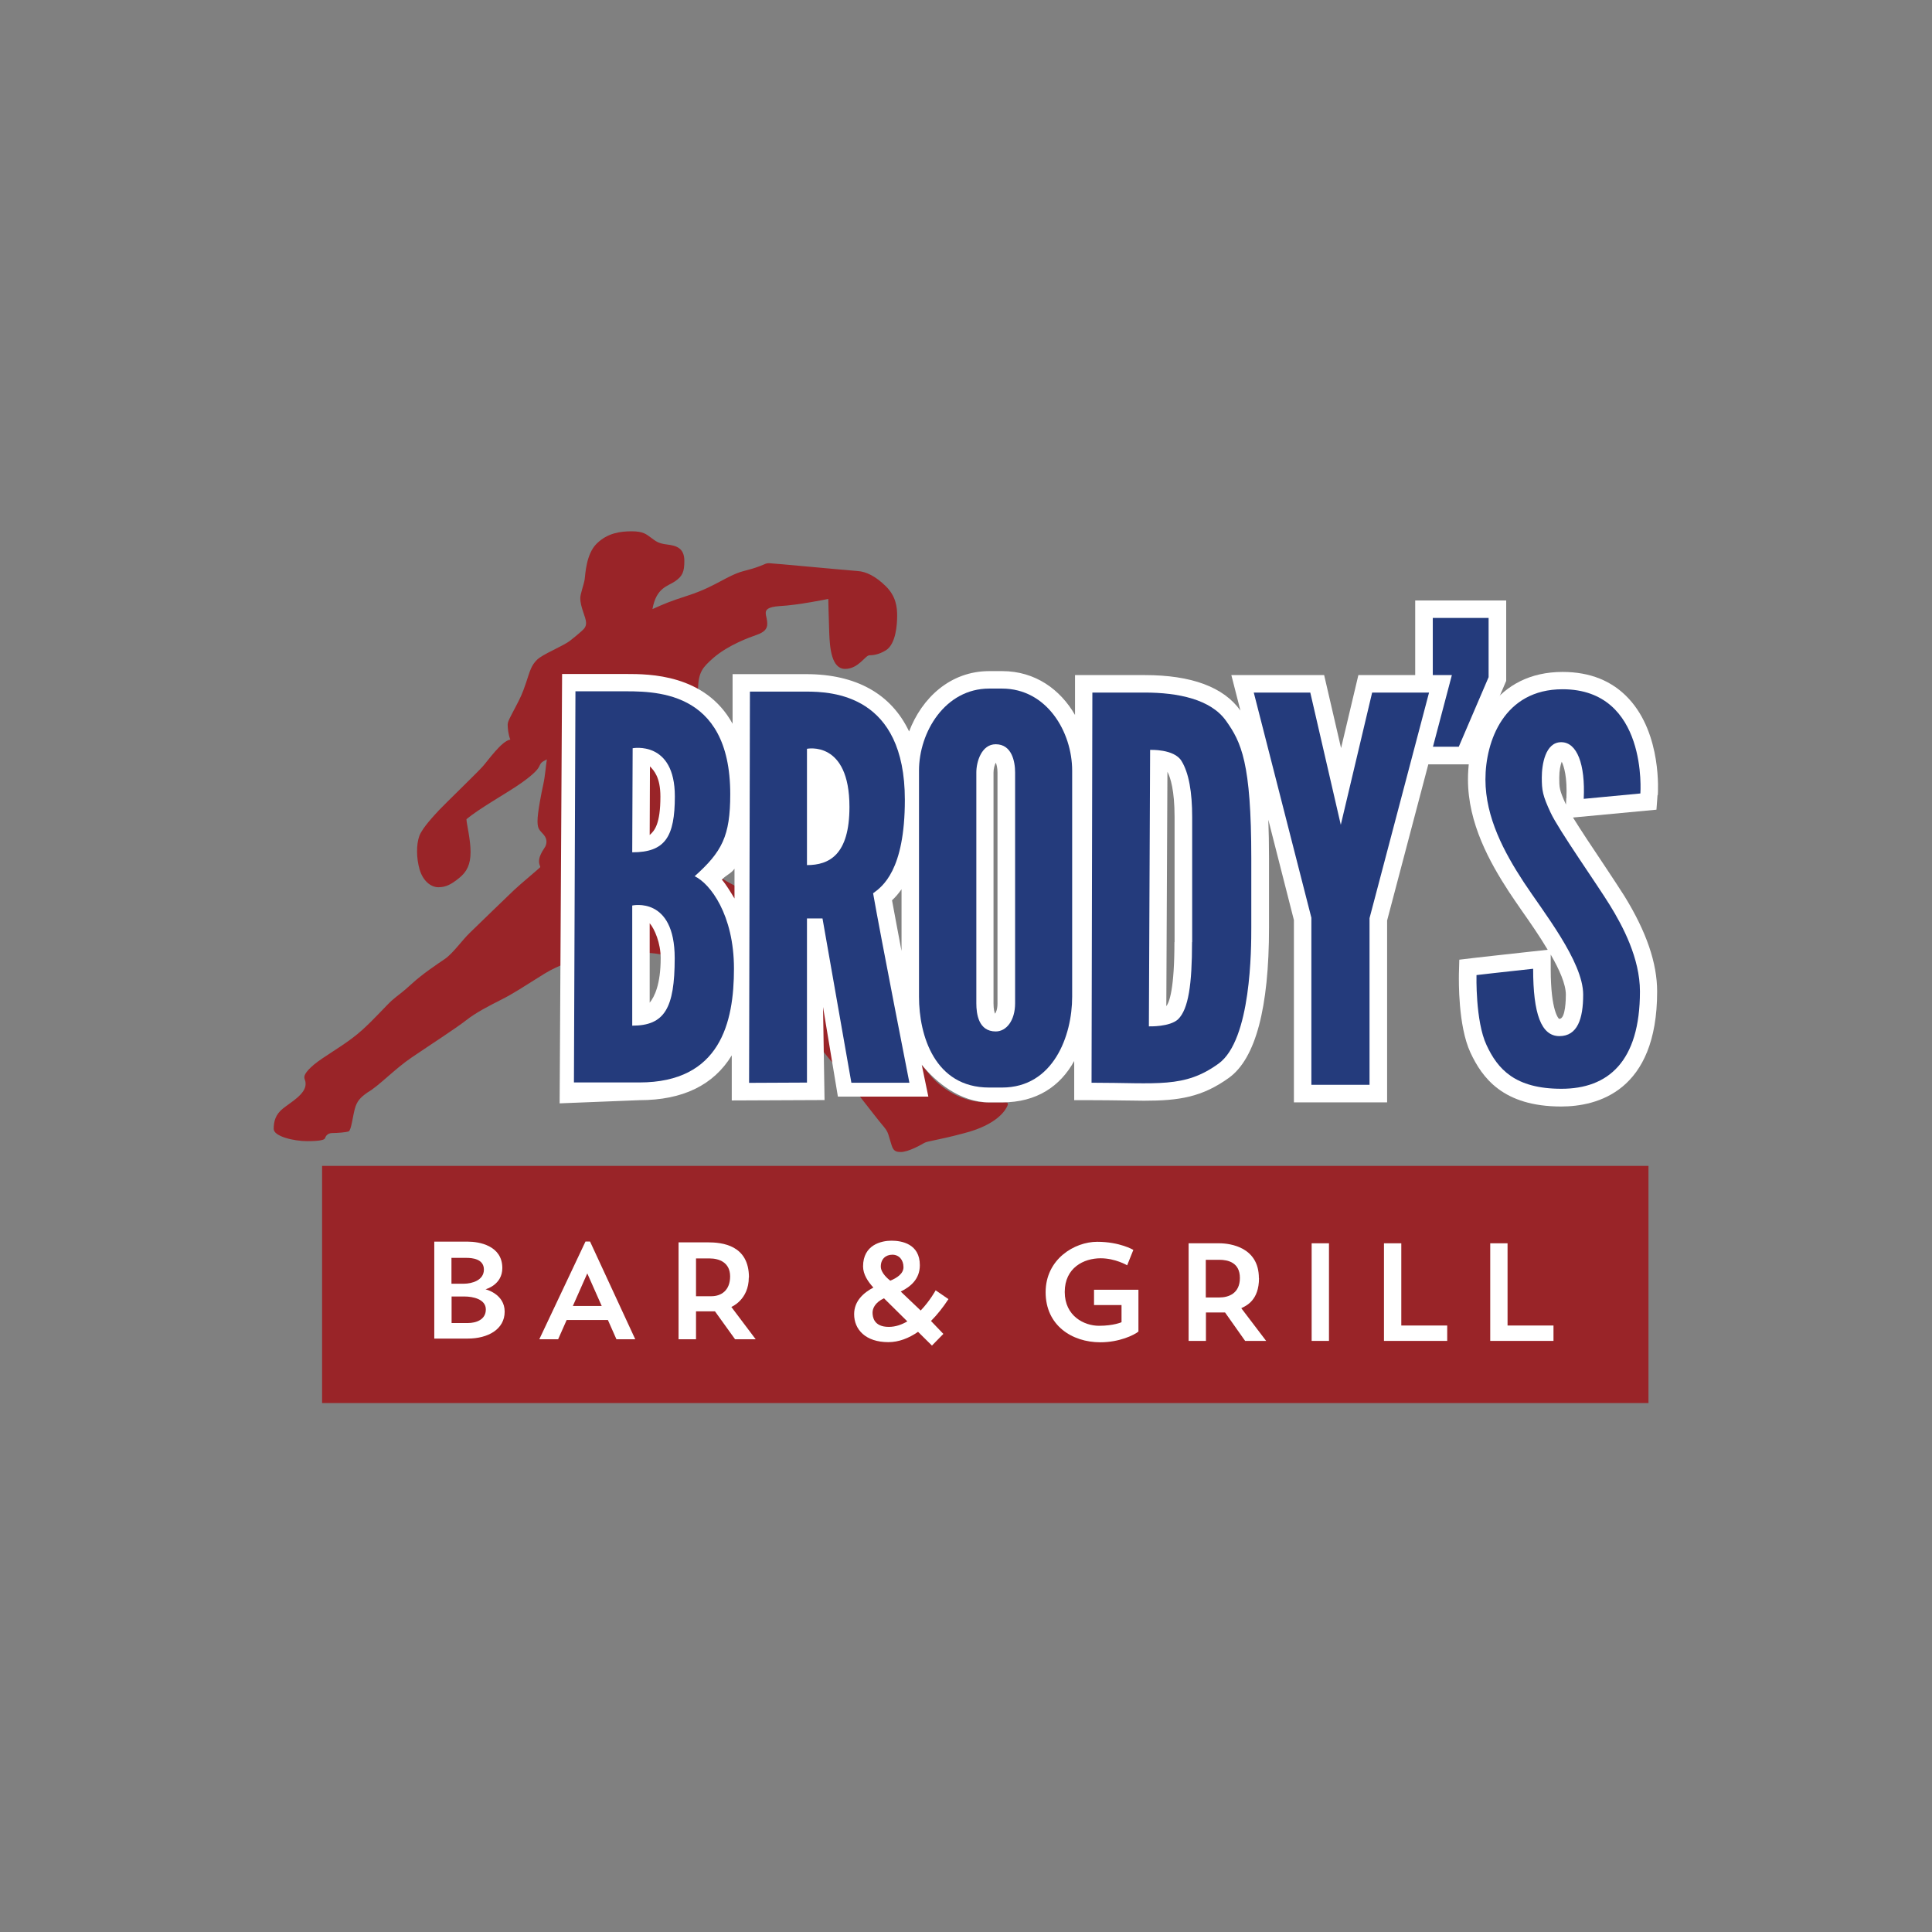
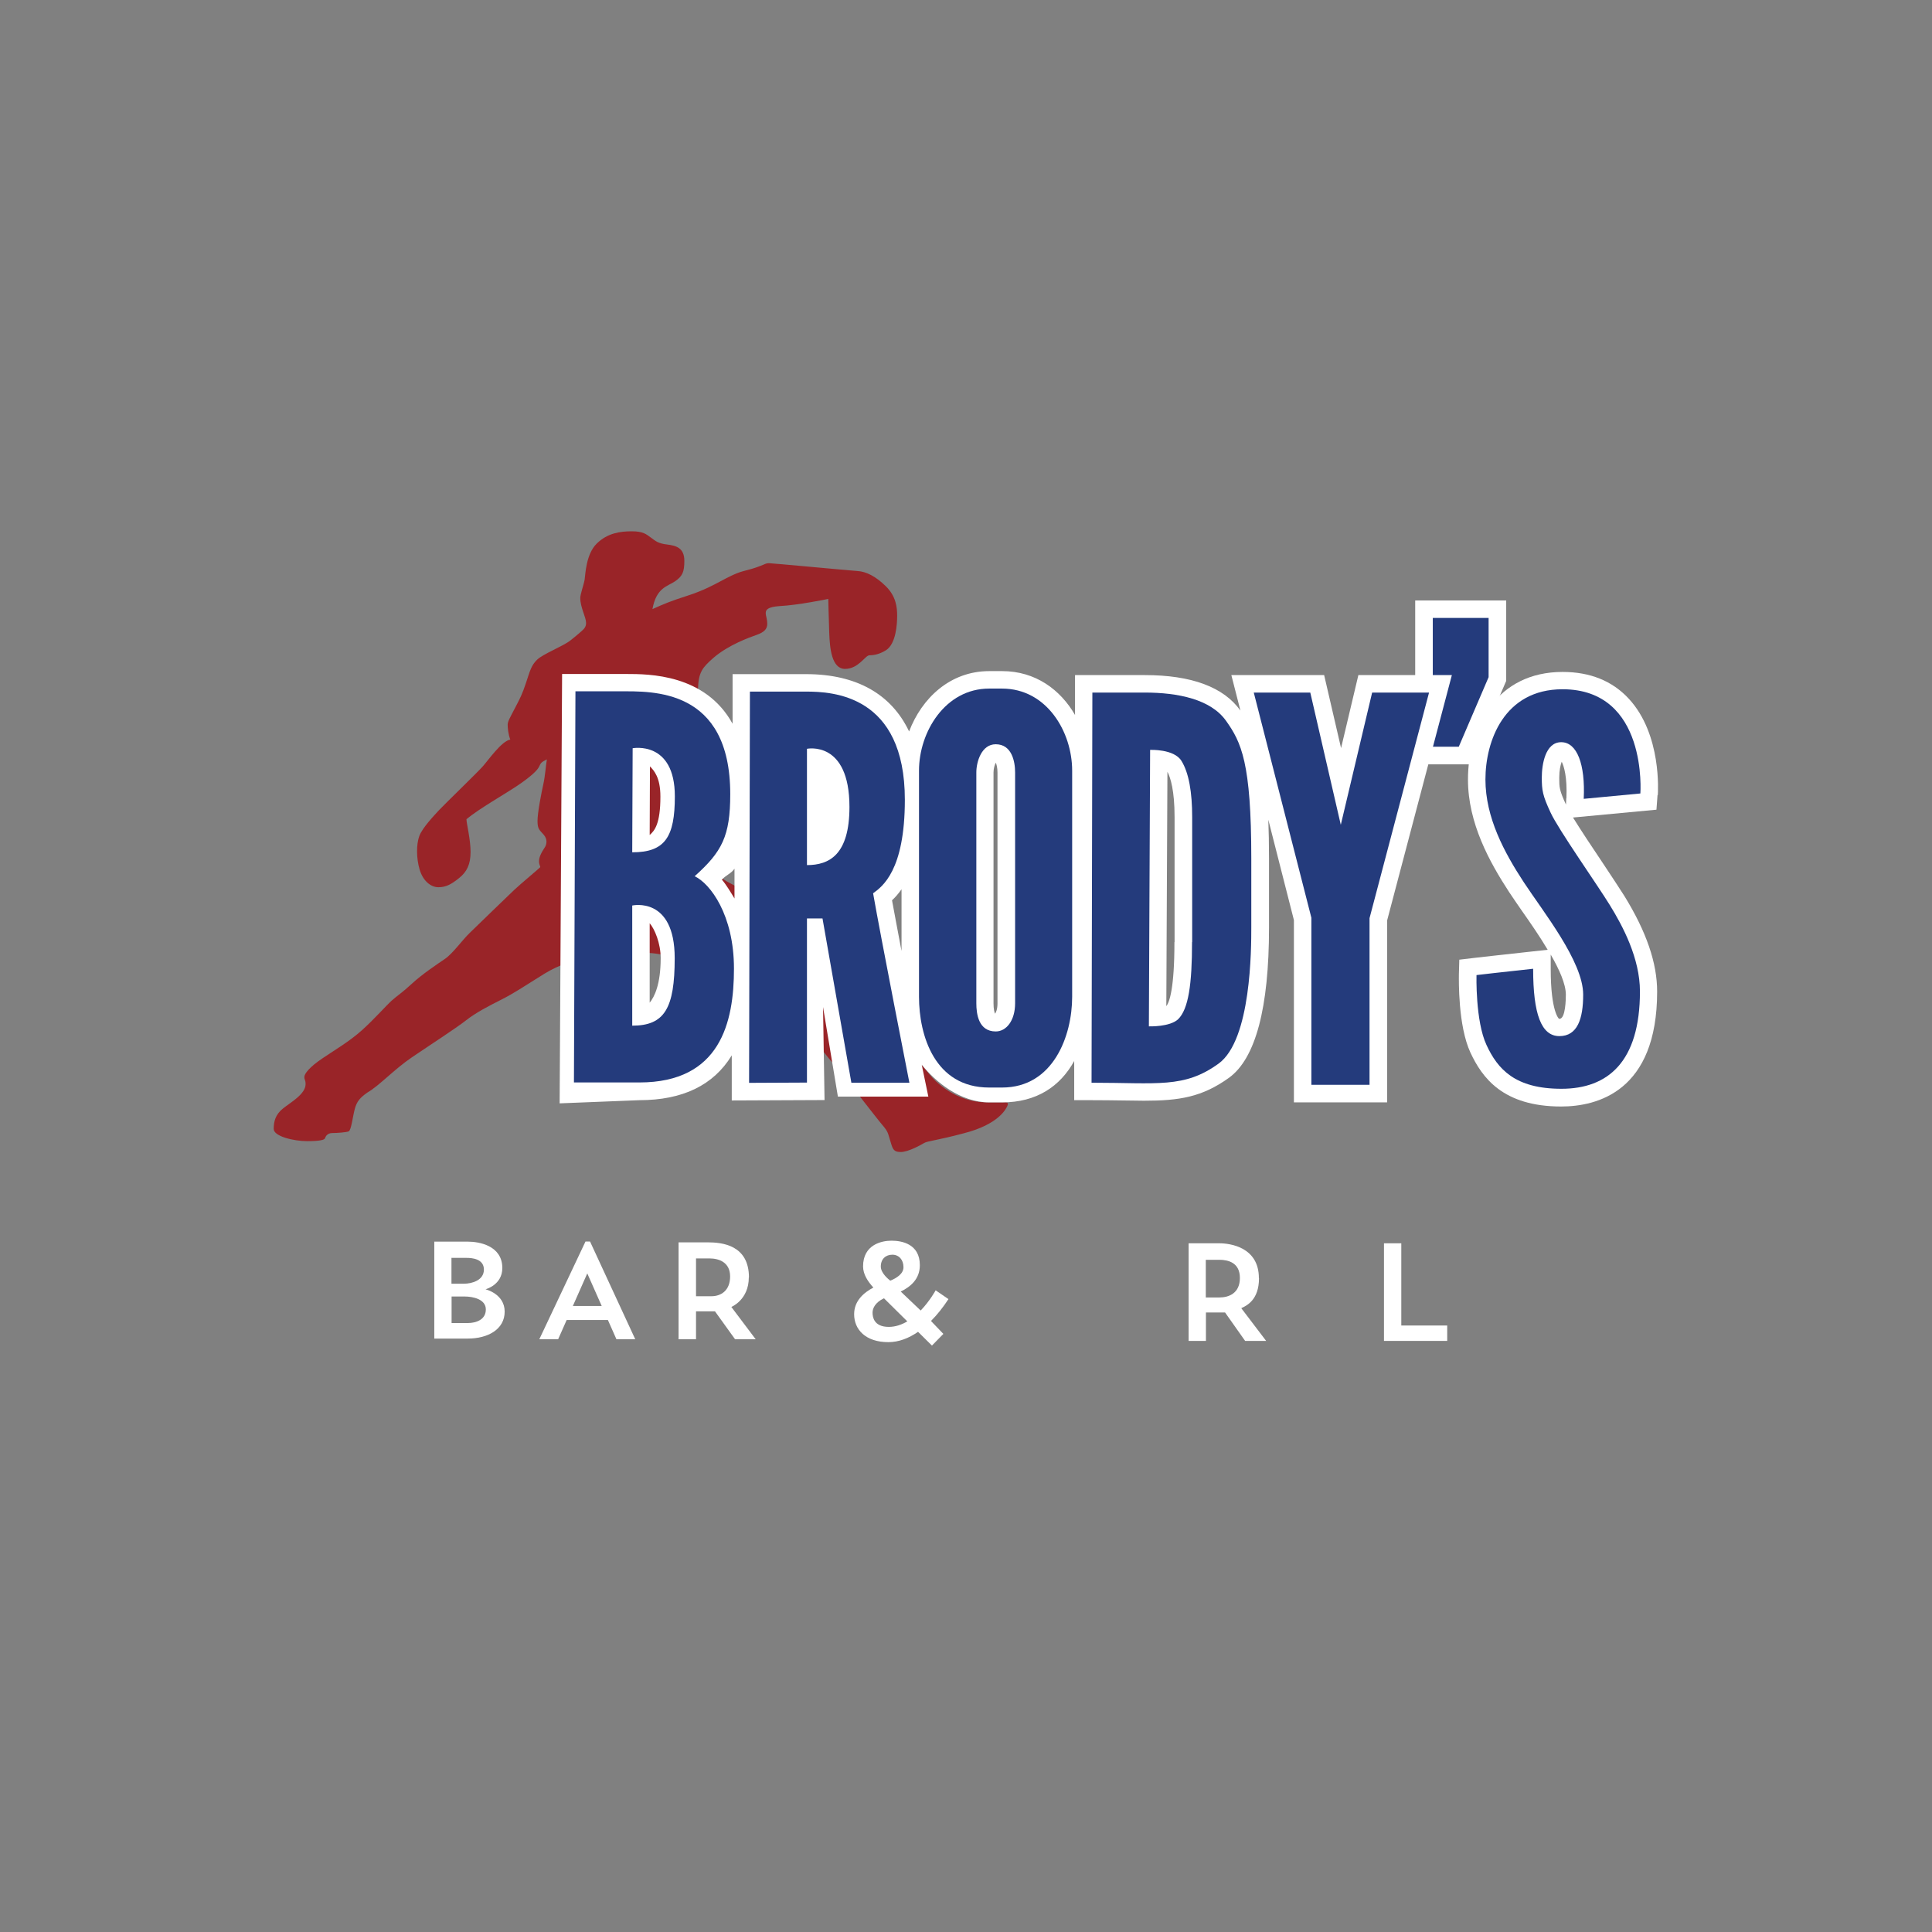
<svg xmlns="http://www.w3.org/2000/svg" width="120" height="120" viewBox="0 0 120 120" fill="none">
  <rect x="0" y="0" width="120" height="120" fill="#808080" stroke="none" />
  <path d="M87.508 47.474L88.686 43.153H87.901V37.295H93.553V42.291L91.325 47.474H87.508Z" fill="white" />
-   <path d="M102.39 72.416H20.006V87.146H102.39V72.416Z" fill="#992428" />
  <path d="M36.401 38.678C36.401 38.337 36.042 37.731 36.042 37.141C36.042 36.902 36.273 36.27 36.315 35.989C36.358 35.707 36.392 34.417 37.067 33.76C37.741 33.102 38.535 33 39.244 33C39.953 33 40.149 33.188 40.431 33.393C40.713 33.598 40.858 33.751 41.43 33.82C42.002 33.888 42.506 34.033 42.506 34.836C42.506 35.528 42.386 35.792 41.925 36.108C41.464 36.424 40.764 36.492 40.525 37.833C41.242 37.509 41.644 37.338 42.685 37.005C43.727 36.672 44.385 36.296 44.76 36.1C45.136 35.903 45.657 35.613 46.135 35.485C46.613 35.357 46.844 35.297 47.203 35.16C47.561 35.024 47.57 34.981 47.766 34.981C47.962 34.981 52.753 35.434 53.274 35.468C53.795 35.502 54.392 35.792 55.024 36.416C55.656 37.039 55.724 37.722 55.724 38.243C55.724 38.764 55.656 39.985 55.033 40.386C54.512 40.711 54.119 40.694 53.999 40.702C53.743 40.702 53.325 41.547 52.488 41.547C51.651 41.547 51.54 40.25 51.506 39.319C51.472 38.388 51.446 37.201 51.446 37.201C51.446 37.201 49.542 37.594 48.423 37.645C47.681 37.697 47.561 37.876 47.561 38.072C47.561 38.269 47.655 38.431 47.655 38.755C47.655 39.08 47.442 39.276 47.006 39.43C46.571 39.584 45.256 40.045 44.308 40.864C43.625 41.471 43.386 41.735 43.351 42.82C43.488 43.87 43.642 48.883 43.642 50.3C43.642 51.718 43.702 52.99 43.283 53.075C42.865 53.161 44.76 54.527 45.102 54.723C45.443 54.92 47.544 56.004 47.766 56.2C47.988 56.397 53.726 62.195 55.485 64.159C57.244 66.123 57.338 66.242 57.714 66.712C58.09 67.182 59.362 68.471 61.326 68.471H62.462C62.573 68.471 62.65 68.514 62.564 68.702C62.479 68.889 62.009 69.846 59.857 70.392C58.261 70.819 57.611 70.871 57.407 70.99C57.202 71.11 56.425 71.554 55.938 71.554C55.451 71.554 55.434 71.297 55.289 70.836C55.144 70.375 55.169 70.298 54.802 69.871C54.435 69.445 52.181 66.499 51.839 66.148C51.498 65.798 51.241 65.414 51.011 65.158C50.78 64.902 44.248 59.181 40.021 59.181C37.528 59.181 35.53 59.437 33.83 60.47C32.447 61.332 31.909 61.7 31.132 62.092C30.355 62.485 29.569 62.886 28.938 63.382C28.306 63.877 26.666 64.936 25.573 65.679C24.48 66.422 23.541 67.446 22.824 67.856C22.371 68.172 22.166 68.403 22.038 68.872C21.91 69.342 21.816 70.213 21.654 70.273C21.491 70.332 20.971 70.375 20.646 70.375C20.322 70.375 20.219 70.597 20.185 70.7C20.151 70.802 19.861 70.879 19.066 70.879C18.272 70.879 17 70.589 17 70.119C17 69.649 17.111 69.222 17.581 68.847C18.05 68.471 18.981 67.959 18.981 67.335C18.981 67.062 18.904 67.088 18.904 66.891C18.904 66.695 19.212 66.285 20.023 65.739C20.834 65.192 21.722 64.671 22.482 63.988C23.242 63.305 23.993 62.451 24.335 62.144C24.677 61.836 24.933 61.7 25.59 61.093C26.248 60.487 27.153 59.889 27.64 59.556C28.126 59.223 28.707 58.395 29.177 57.942C29.646 57.49 31.525 55.663 31.943 55.27C32.362 54.877 33.514 53.921 33.549 53.869C33.583 53.818 33.48 53.741 33.48 53.494C33.48 53.246 33.6 52.99 33.864 52.589C33.941 52.443 34.027 52.144 33.771 51.846C33.514 51.547 33.386 51.513 33.386 50.992C33.386 50.471 33.625 49.258 33.745 48.72C33.864 48.182 33.899 47.576 33.967 47.166C33.591 47.354 33.591 47.397 33.48 47.627C33.369 47.858 32.951 48.251 32.14 48.797C31.328 49.344 29.766 50.223 28.972 50.881C28.972 51.128 29.228 52.136 29.228 52.913C29.228 53.69 28.997 54.151 28.519 54.535C28.041 54.92 27.708 55.108 27.23 55.108C26.752 55.108 26.265 54.706 26.06 53.997C25.855 53.289 25.855 52.452 26.043 51.931C26.231 51.41 26.999 50.616 27.272 50.317C27.546 50.018 29.629 48.003 29.979 47.61C30.329 47.217 31.158 46.022 31.696 45.937C31.567 45.612 31.533 45.219 31.533 45.014C31.533 44.809 31.67 44.587 31.994 43.964C32.319 43.341 32.43 43.136 32.678 42.393C32.925 41.65 32.994 41.334 33.361 40.975C33.728 40.617 34.975 40.139 35.427 39.78C35.88 39.421 36.153 39.182 36.264 39.063C36.375 38.943 36.401 38.806 36.401 38.713V38.678Z" fill="#992428" />
  <path d="M90.112 42.06H88.993V38.38H92.46V42.06L90.607 46.381H88.934L90.112 42.06Z" fill="#243B7C" />
  <path d="M83.296 46.466L82.245 41.931H76.481L77.045 44.135C76.003 42.674 74.005 41.931 71.102 41.931H66.772V44.408C65.859 42.828 64.305 41.684 62.247 41.684H61.444C59.011 41.684 57.252 43.366 56.466 45.432C55.364 43.11 53.187 41.872 50.07 41.872H45.502V44.954C43.803 41.863 40.293 41.863 38.91 41.863H34.913L34.76 68.531L39.712 68.334C42.402 68.334 44.324 67.403 45.451 65.55V68.351L51.214 68.326L51.12 62.545L52.043 68.112H57.661L57.294 66.344C57.294 66.344 57.277 66.259 57.252 66.131C58.114 67.207 59.651 68.471 61.444 68.471H62.247C64.382 68.471 65.85 67.48 66.721 65.9V68.334H67.806C68.506 68.334 69.138 68.343 69.701 68.351C70.188 68.351 70.632 68.368 71.05 68.368C73.245 68.368 74.662 68.146 76.336 66.942C77.984 65.747 78.821 62.613 78.821 57.609V53.323C78.821 52.426 78.804 51.623 78.778 50.915L80.367 57.148V68.471H86.156V57.174L90.178 41.931H84.371L83.296 46.466ZM40.353 62.28V57.344C40.66 57.694 41.036 58.591 41.036 59.505C41.036 61.136 40.652 61.913 40.353 62.28ZM40.353 51.871L40.37 47.601C40.617 47.858 41.019 48.276 41.019 49.48C41.019 51.171 40.66 51.598 40.353 51.862V51.871ZM44.836 54.638C45.109 54.339 45.425 54.253 45.621 53.954V55.807C45.399 55.44 45.083 54.911 44.836 54.638ZM55.407 55.918C55.612 55.731 55.808 55.5 55.996 55.235V59.069C55.766 57.848 55.552 56.73 55.407 55.927V55.918ZM61.956 62.323C61.956 62.69 61.863 62.886 61.803 62.963C61.769 62.878 61.709 62.69 61.709 62.323V47.986C61.709 47.747 61.777 47.499 61.854 47.371C61.897 47.482 61.956 47.687 61.956 47.986V62.323ZM72.946 58.514C72.946 61.383 72.639 62.246 72.442 62.493L72.511 47.934C72.699 48.293 72.955 49.087 72.955 50.744V58.514H72.946Z" fill="white" />
  <path d="M102.97 49.378C102.979 49.224 103.226 45.621 101.169 43.401C100.144 42.29 98.761 41.735 97.053 41.735C92.997 41.735 91.178 45.091 91.178 48.421C91.178 51.137 92.536 53.57 93.722 55.389C93.962 55.756 94.243 56.158 94.542 56.593C95.029 57.285 95.627 58.147 96.13 58.993L95.106 59.104C93.278 59.3 91.596 59.496 91.579 59.496L90.64 59.608L90.614 60.547C90.614 60.863 90.555 63.706 91.332 65.38C92.057 66.934 93.347 68.727 96.967 68.727C99.196 68.727 102.928 67.796 102.928 61.589C102.928 59.812 102.262 57.874 100.895 55.654C100.596 55.176 100.093 54.424 99.563 53.622C98.957 52.717 98.197 51.581 97.702 50.778L102.885 50.291L102.953 49.378H102.97ZM96.856 63.279H96.831C96.831 63.279 96.318 62.861 96.318 60.188V59.291C96.856 60.222 97.258 61.127 97.258 61.785C97.258 62.033 97.241 63.279 96.865 63.279H96.856ZM97.283 49.583L97.266 49.975C96.848 49.07 96.848 48.9 96.848 48.302C96.848 47.849 96.925 47.508 97.001 47.311C97.138 47.585 97.352 48.259 97.292 49.583H97.283Z" fill="white" />
  <path d="M43.137 54.433C44.845 52.904 45.357 51.939 45.357 49.326C45.357 42.726 40.499 42.939 38.517 42.939H35.742L35.648 67.233H39.713C44.742 67.233 45.588 63.501 45.588 60.162C45.588 56.824 44.111 54.877 43.146 54.424L43.137 54.433ZM39.269 63.706V56.243C39.269 56.243 41.907 55.645 41.907 59.513C41.907 62.63 41.276 63.706 39.269 63.706ZM39.269 52.938L39.295 46.474C39.295 46.474 41.916 45.979 41.916 49.463C41.916 51.982 41.31 52.938 39.278 52.938H39.269Z" fill="#243B7C" />
  <path d="M56.202 49.677C56.202 43.153 51.711 42.956 50.062 42.956H46.579L46.527 67.258L50.122 67.241V57.046H51.087L52.88 67.25H56.484C56.484 67.25 54.674 58.036 54.23 55.483C54.793 55.073 56.202 54.083 56.202 49.677ZM50.122 53.724V46.509C50.122 46.509 52.761 45.962 52.761 50.121C52.761 53.092 51.506 53.733 50.122 53.733V53.724Z" fill="#243B7C" />
  <path d="M62.239 42.769H61.436C58.712 42.769 57.081 45.458 57.081 47.866V61.913C57.081 64.312 58.054 67.549 61.436 67.549H62.239C65.432 67.549 66.594 64.321 66.594 61.913V47.866C66.594 45.467 65.022 42.769 62.239 42.769ZM63.05 62.314C63.05 63.382 62.512 64.065 61.846 64.065C60.778 64.065 60.642 62.98 60.642 62.314V47.977C60.642 47.311 60.966 46.227 61.846 46.227C62.853 46.227 63.05 47.311 63.05 47.977V62.314Z" fill="#243B7C" />
  <path d="M71.094 43.016H67.849L67.798 67.25C71.905 67.25 73.553 67.609 75.688 66.063C77.72 64.594 77.72 58.899 77.72 57.609V53.323C77.72 47.363 77.097 46.099 76.149 44.767C75.201 43.435 73.177 43.016 71.094 43.016ZM74.04 58.515C74.04 61.136 73.818 62.673 73.177 63.305C72.656 63.792 71.393 63.749 71.359 63.749L71.436 46.577C71.436 46.577 72.921 46.509 73.382 47.26C73.844 48.003 74.048 49.216 74.048 50.744V58.515H74.04Z" fill="#243B7C" />
  <path d="M83.279 51.231L81.384 43.016H77.874L81.452 57.003V67.378H85.064V57.029L88.761 43.016H85.226L83.279 51.231Z" fill="#243B7C" />
  <path d="M101.886 49.292C101.886 49.292 102.373 42.811 97.053 42.811C93.415 42.811 92.263 46.039 92.263 48.413C92.263 50.787 93.441 52.956 94.636 54.783C95.832 56.61 98.334 59.718 98.334 61.776C98.334 63.271 97.984 64.355 96.857 64.355C95.729 64.355 95.226 62.98 95.226 60.171C93.381 60.367 91.708 60.564 91.708 60.564C91.708 60.564 91.631 63.416 92.331 64.91C93.023 66.404 94.099 67.626 96.985 67.626C99.871 67.626 101.86 65.952 101.86 61.58C101.86 59.514 100.785 57.507 99.99 56.218C99.196 54.928 96.797 51.529 96.31 50.471C95.815 49.412 95.764 49.087 95.764 48.293C95.764 47.499 95.977 46.099 96.968 46.099C97.958 46.099 98.471 47.482 98.368 49.617L101.886 49.284V49.292Z" fill="#243B7C" />
-   <path d="M82.545 77.223H81.469V83.286H82.545V77.223Z" fill="white" />
  <path d="M30.167 80.076C30.167 80.076 31.2 79.811 31.2 78.761C31.2 77.352 29.732 77.121 29.074 77.121H26.974V83.141H29.057C30.304 83.141 31.346 82.569 31.346 81.467C31.346 80.366 30.167 80.084 30.167 80.084V80.076ZM28.049 78.129H28.972C29.305 78.129 30.056 78.18 30.056 78.855C30.056 79.529 29.305 79.734 28.809 79.734H28.041V78.12L28.049 78.129ZM29.049 82.176H28.049V80.528H28.861C29.365 80.528 30.176 80.69 30.176 81.331C30.176 81.971 29.57 82.176 29.057 82.176H29.049Z" fill="white" />
  <path d="M36.366 77.112L33.497 83.184H34.667L35.196 81.988H37.758L38.288 83.184H39.457L36.648 77.112H36.366ZM35.581 81.117L36.477 79.093L37.374 81.117H35.581Z" fill="white" />
  <path d="M46.519 79.35C46.519 77.326 44.853 77.164 43.948 77.164H42.147V83.184H43.231V81.45H44.409L45.656 83.184H46.937L45.425 81.177C45.425 81.177 46.51 80.741 46.51 79.341L46.519 79.35ZM44.187 80.511H43.231V78.163H44.068C44.666 78.163 45.349 78.41 45.349 79.281C45.349 80.152 44.794 80.511 44.187 80.511Z" fill="white" />
  <path d="M58.115 80.144C58.115 80.144 57.765 80.793 57.185 81.399L55.947 80.221C56.553 79.922 57.133 79.452 57.133 78.581C57.133 77.258 56.006 77.061 55.374 77.061C54.742 77.061 53.607 77.317 53.607 78.658C53.607 79.162 53.914 79.606 54.247 79.973C53.667 80.28 53.052 80.784 53.052 81.629C53.052 82.577 53.761 83.363 55.178 83.363C55.818 83.363 56.442 83.124 57.022 82.722C57.518 83.209 57.885 83.576 57.885 83.576L58.594 82.851L57.825 82.048C58.226 81.647 58.585 81.186 58.91 80.69L58.115 80.144ZM55.426 77.932C55.836 77.932 56.117 78.248 56.117 78.709C56.117 79.119 55.69 79.384 55.297 79.546C55.178 79.452 54.708 79.076 54.708 78.666C54.708 78.197 55.016 77.932 55.426 77.932ZM55.204 82.415C54.256 82.415 54.196 81.775 54.196 81.527C54.196 81.296 54.324 80.912 54.905 80.639C55.255 80.981 55.81 81.536 56.356 82.073C56.006 82.278 55.622 82.415 55.204 82.415Z" fill="white" />
-   <path d="M67.961 81.058H69.66V82.125C69.66 82.125 69.173 82.347 68.259 82.347C67.346 82.347 66.133 81.749 66.133 80.246C66.133 78.743 67.312 78.154 68.362 78.154C69.276 78.154 70.01 78.59 70.01 78.59L70.394 77.633C70.394 77.633 69.557 77.13 68.148 77.13C66.74 77.13 64.946 78.206 64.946 80.263C64.946 82.321 66.577 83.372 68.345 83.372C69.515 83.372 70.437 82.928 70.71 82.706V80.11H67.952V81.066L67.961 81.058Z" fill="white" />
  <path d="M78.191 79.384C78.191 77.48 76.44 77.223 75.731 77.223H73.827V83.286H74.903V81.519H76.09L77.337 83.286H78.643C78.643 83.286 77.601 81.92 77.098 81.254C77.413 81.1 78.199 80.767 78.199 79.384H78.191ZM75.748 80.588H74.894V78.248H75.731C76.278 78.248 77.012 78.419 77.012 79.375C77.012 80.332 76.32 80.588 75.74 80.588H75.748Z" fill="white" />
  <path d="M87.037 77.223H85.961V83.286H86.499H87.037H89.889V82.33H87.037V77.223Z" fill="white" />
-   <path d="M93.637 82.33V77.223H92.561V83.286H93.1H93.637H96.49V82.33H93.637Z" fill="white" />
</svg>